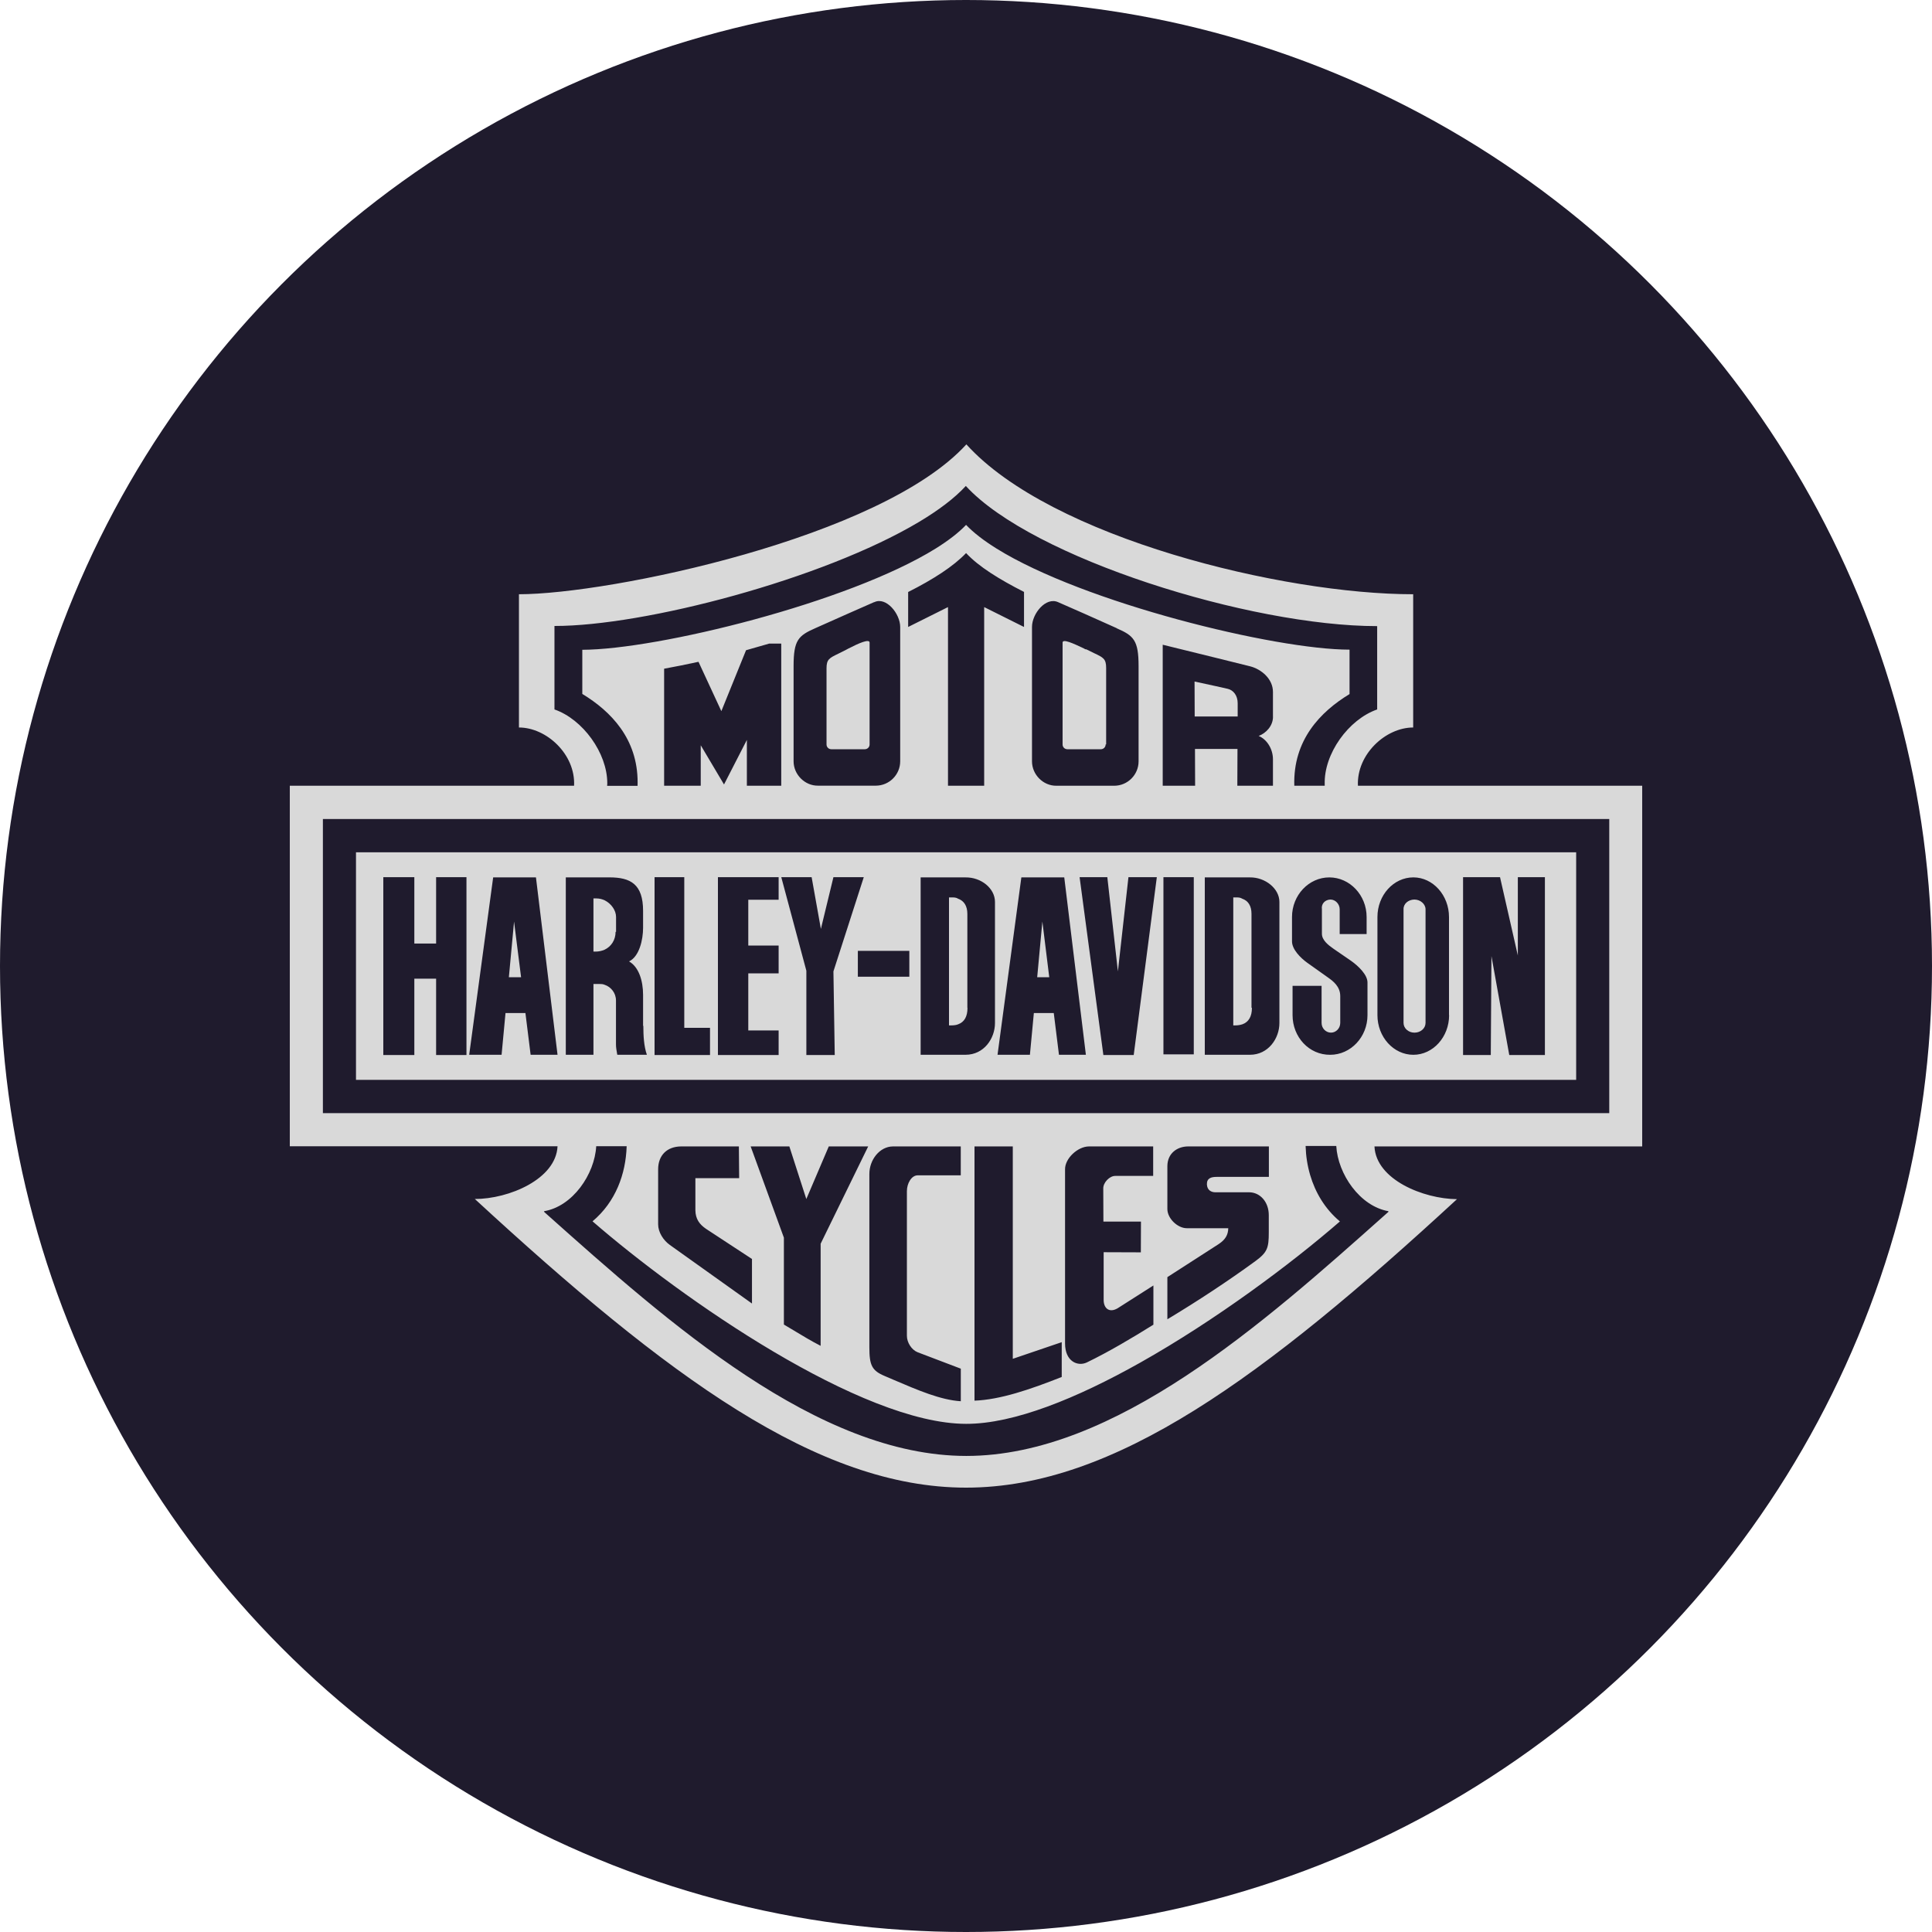
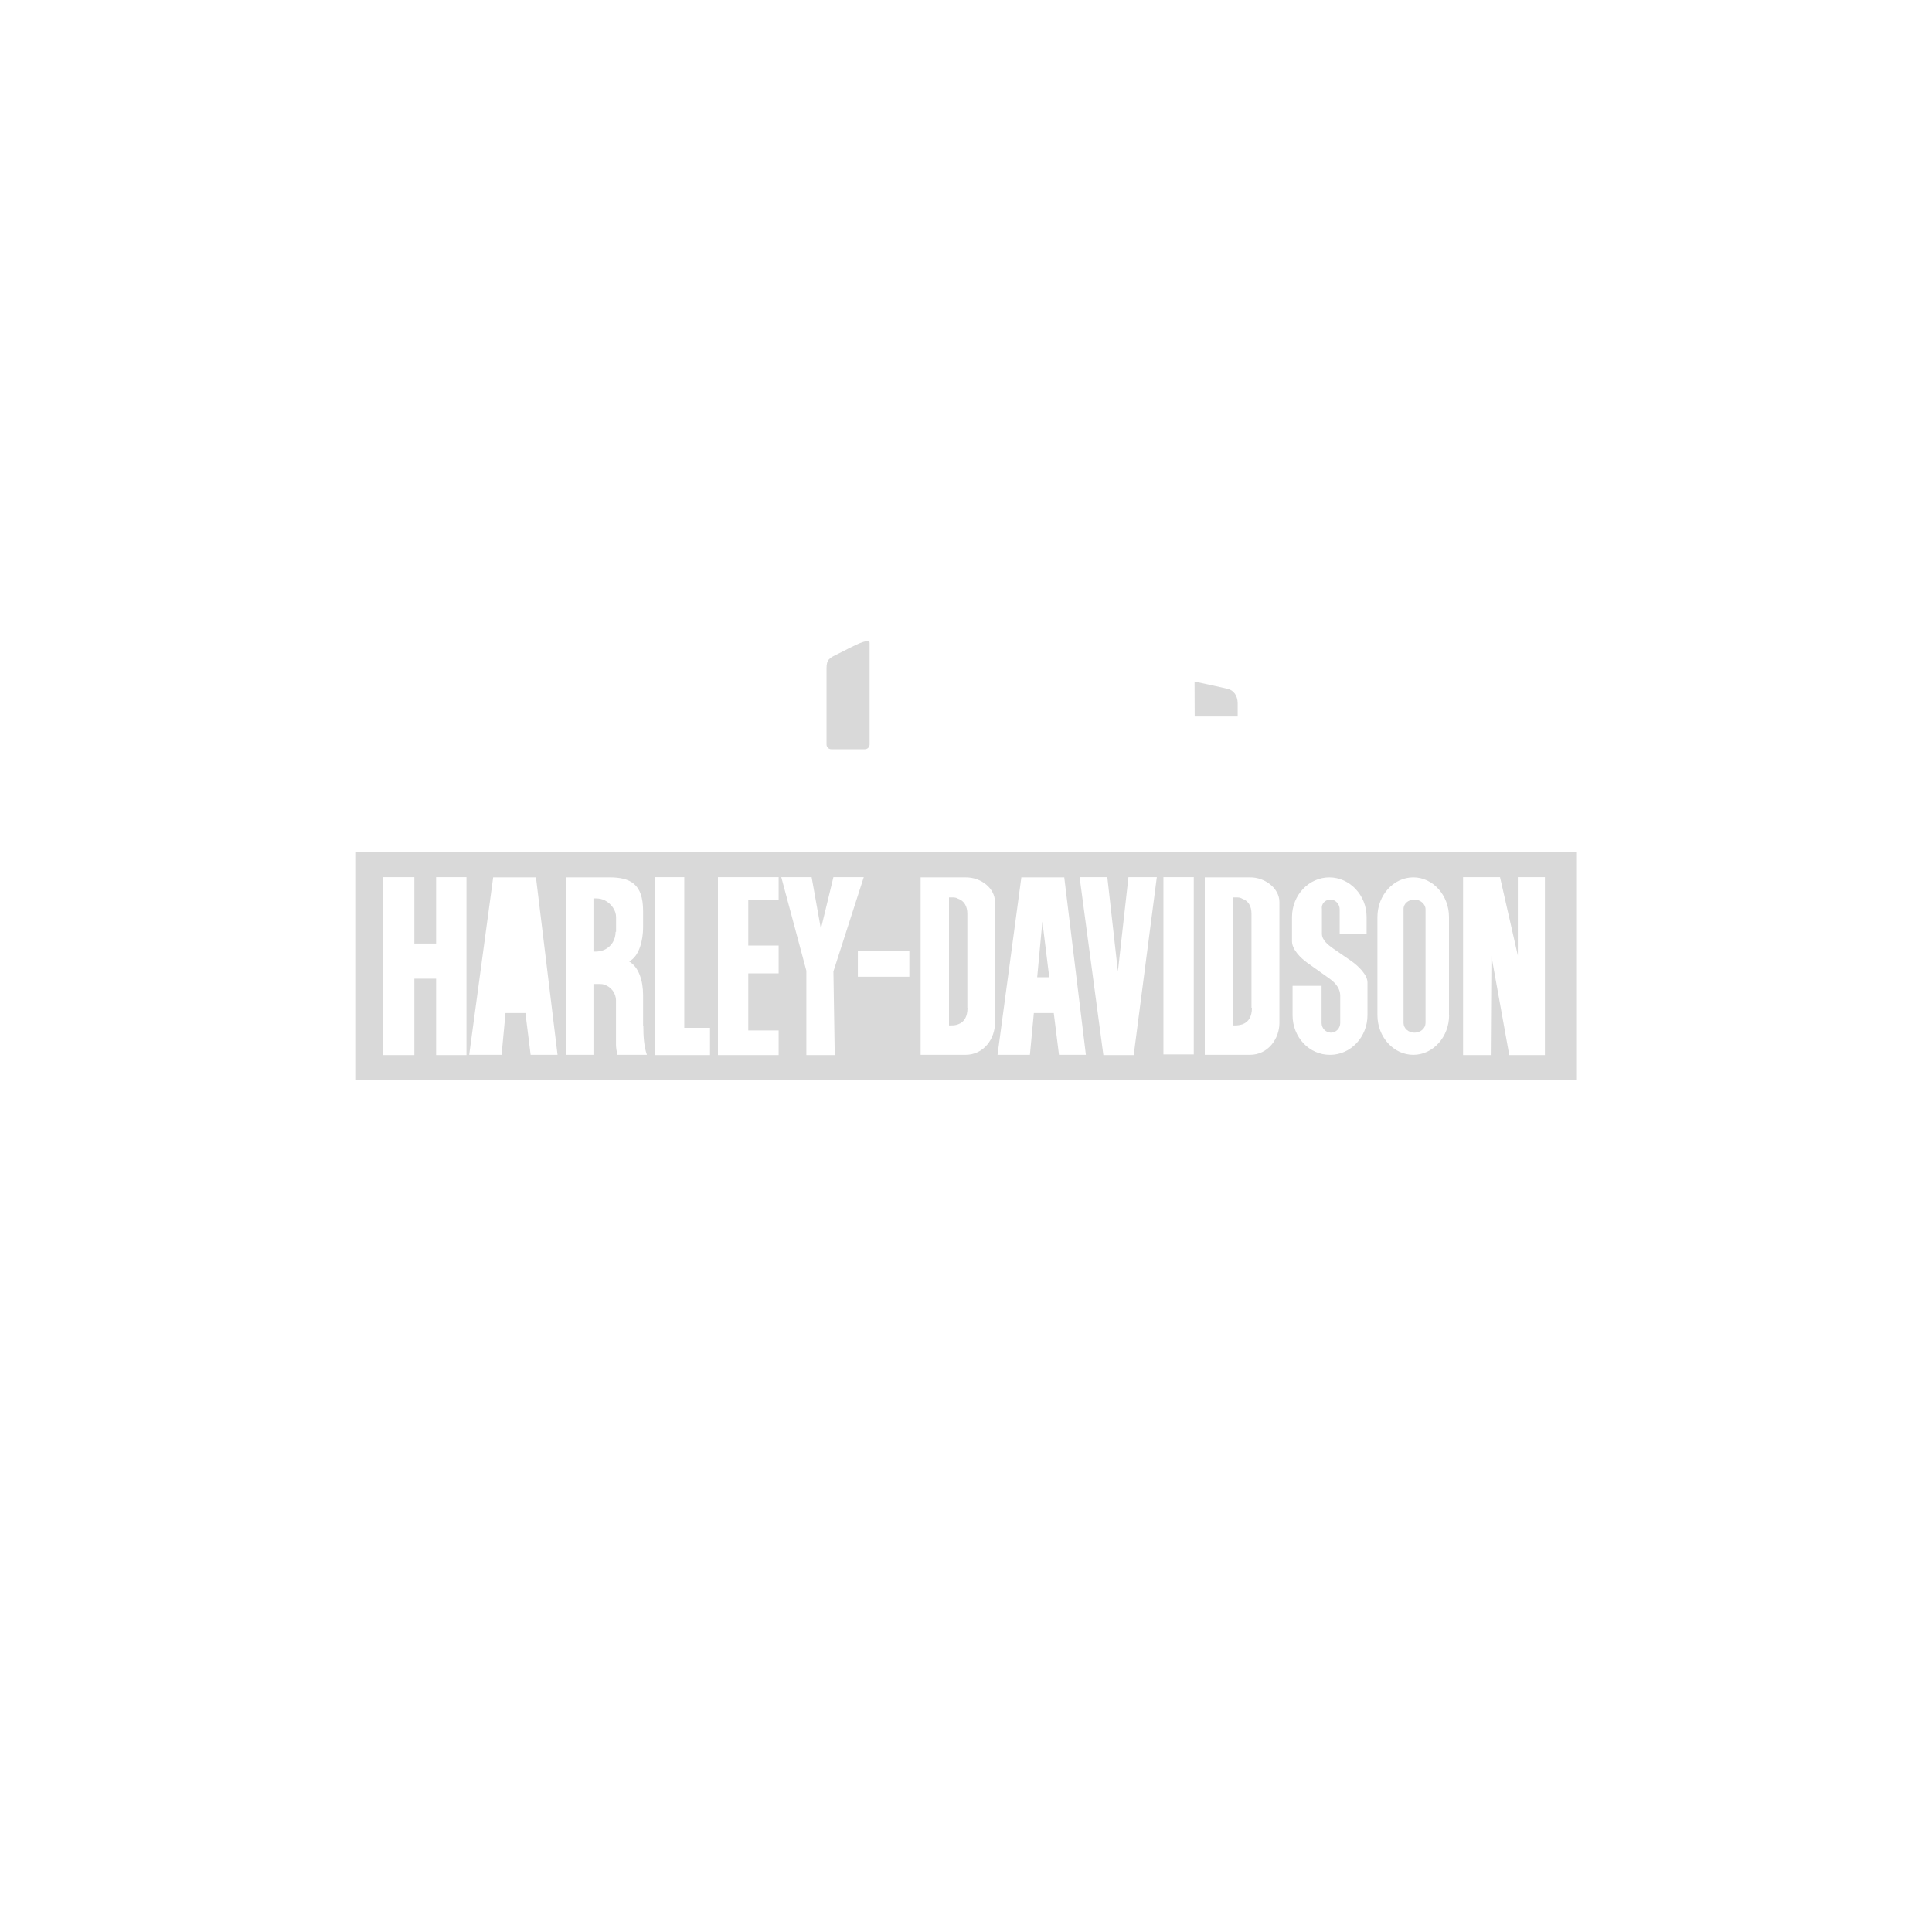
<svg xmlns="http://www.w3.org/2000/svg" width="100" height="100" viewBox="0 0 100 100" fill="none">
-   <circle cx="50" cy="50" r="50" fill="#1F1B2D" />
-   <path d="M26.608 47.698L26.339 50.581H26.971L26.651 48.048L26.608 47.698Z" fill="#D9D9D9" />
  <path d="M31.29 49.158C31.638 48.997 31.863 48.647 31.863 48.231H31.887V47.463C31.887 47.119 31.64 46.776 31.306 46.604C31.169 46.537 31.014 46.502 30.862 46.502H30.717V49.254H30.825C30.985 49.254 31.143 49.222 31.29 49.158Z" fill="#D9D9D9" />
  <path d="M49.599 53.015C49.918 52.898 50.077 52.613 50.077 52.168L50.07 52.158V47.299C50.07 46.897 49.897 46.622 49.592 46.519C49.489 46.45 49.381 46.45 49.25 46.45H49.12V53.074H49.229C49.373 53.074 49.497 53.059 49.599 53.015Z" fill="#D9D9D9" />
  <path d="M53.953 47.698L53.685 50.581H54.309L53.953 47.698Z" fill="#D9D9D9" />
  <path d="M73.213 53.45C73.532 53.45 73.786 53.224 73.786 52.946V47.063C73.786 46.8 73.525 46.56 73.206 46.56H73.2C72.892 46.57 72.639 46.776 72.647 47.063V52.946C72.647 53.224 72.9 53.45 73.213 53.45Z" fill="#D9D9D9" />
  <path d="M64.313 53.015C64.632 52.898 64.799 52.613 64.799 52.168L64.777 52.158V47.299C64.777 46.897 64.611 46.622 64.299 46.519C64.196 46.45 64.095 46.45 63.957 46.45H63.834V53.074H63.935C64.063 53.075 64.191 53.055 64.313 53.015Z" fill="#D9D9D9" />
  <path fill-rule="evenodd" clip-rule="evenodd" d="M18.426 44.115V55.894H81.582V44.115H18.426ZM21.446 45.402H19.84V54.607H21.446V50.657H22.573V54.607H24.144V45.402H22.573V48.837H21.446V45.402ZM25.526 45.414H27.741L28.858 54.595H27.465L27.196 52.435H26.165L25.962 54.595H24.285L25.526 45.414ZM33.286 51.5V53.099H33.299C33.299 53.611 33.329 54.16 33.483 54.595H31.951C31.948 54.578 31.945 54.561 31.942 54.544L31.941 54.542C31.911 54.373 31.883 54.218 31.883 54.062V51.785C31.883 51.388 31.614 51.078 31.302 50.975C31.2 50.931 31.116 50.931 31.029 50.931H30.717V54.595H29.286V45.413H31.544C32.64 45.413 33.286 45.764 33.286 47.151V48.019C33.286 48.646 33.09 49.508 32.56 49.763C33.061 50.048 33.286 50.756 33.286 51.5ZM35.418 45.402H33.88V54.607H36.75V53.199H35.418V45.402ZM40.302 45.402H37.16V54.607H40.302V53.336H38.731V50.382H40.302V48.94H38.731V46.57H40.302V45.402ZM42.01 45.402H40.439L41.737 50.245V54.607H43.206L43.138 50.279L44.709 45.402H43.138L42.489 48.081L42.01 45.402ZM47.067 49.215H44.402V50.554H47.067V49.215ZM47.652 45.414H49.97C50.79 45.402 51.5 45.986 51.5 46.684V52.953C51.5 53.748 50.934 54.595 49.975 54.595H47.652V45.414ZM52.865 45.414H55.086L56.205 54.595H54.812L54.543 52.435H53.512L53.308 54.595H51.632L52.865 45.414ZM57.315 45.402H55.88L57.11 54.607H58.681L59.877 45.402H58.408L57.862 50.279L57.315 45.402ZM61.79 45.402H60.219V54.572H61.79V45.402ZM75 47.465V52.545L75.006 52.545C75.006 53.675 74.172 54.596 73.155 54.596C72.131 54.596 71.296 53.675 71.296 52.545V47.465C71.296 46.333 72.131 45.413 73.155 45.413C74.171 45.413 75 46.341 75 47.465ZM62.36 45.414H64.694C65.48 45.402 66.222 45.986 66.222 46.684V52.953C66.222 53.748 65.648 54.595 64.697 54.595H62.36V45.414ZM69.342 47.063C69.342 46.8 69.126 46.56 68.864 46.56L68.862 46.56C68.589 46.569 68.378 46.776 68.422 47.063V48.333C68.422 48.661 68.749 48.917 69.01 49.099L69.933 49.734C70.317 50.004 70.781 50.458 70.781 50.851V52.545C70.781 53.676 69.911 54.596 68.851 54.596C67.757 54.605 66.903 53.678 66.903 52.545V51.027H68.405V52.945C68.405 53.223 68.623 53.449 68.892 53.449C69.154 53.449 69.371 53.223 69.371 52.945V51.559C69.371 51.057 68.996 50.782 68.757 50.61L67.66 49.83C67.319 49.586 66.874 49.14 66.874 48.727V47.465C66.874 46.333 67.745 45.414 68.805 45.414C69.864 45.414 70.736 46.333 70.736 47.465V48.348H69.342V47.063ZM77.641 45.402H75.728V54.607H77.163L77.197 49.489L78.119 54.607H79.964V45.402H78.563V49.455L77.641 45.402Z" fill="#D9D9D9" />
  <path d="M44.992 38.627C45.004 38.596 45.01 38.564 45.01 38.531H45.01V33.262C45.01 33.05 44.465 33.283 43.899 33.576C43.866 33.596 43.838 33.61 43.812 33.623L43.805 33.627C43.644 33.712 43.506 33.779 43.389 33.836C42.925 34.06 42.781 34.13 42.781 34.59V38.531C42.781 38.564 42.787 38.596 42.799 38.627C42.812 38.657 42.83 38.684 42.853 38.708C42.876 38.731 42.903 38.749 42.933 38.761C42.963 38.774 42.995 38.78 43.028 38.78H44.763C44.796 38.78 44.828 38.774 44.858 38.761C44.888 38.749 44.915 38.731 44.938 38.708C44.961 38.684 44.98 38.657 44.992 38.627Z" fill="#D9D9D9" />
-   <path d="M57.209 38.627C57.222 38.596 57.228 38.564 57.227 38.531H57.254V34.574C57.254 34.102 57.107 34.032 56.632 33.808L56.632 33.808C56.518 33.754 56.384 33.69 56.229 33.61C56.194 33.61 56.162 33.61 56.126 33.576C55.545 33.296 54.999 33.05 54.999 33.262V38.531C54.998 38.564 55.005 38.596 55.017 38.627C55.029 38.657 55.047 38.684 55.07 38.708C55.093 38.731 55.12 38.749 55.151 38.761C55.181 38.774 55.213 38.78 55.245 38.78H56.981C57.013 38.78 57.046 38.774 57.076 38.761C57.106 38.749 57.133 38.731 57.156 38.708C57.179 38.684 57.197 38.657 57.209 38.627Z" fill="#D9D9D9" />
  <path d="M64.051 37.086H61.837L61.83 35.276L62.94 35.517L63.55 35.654C63.84 35.723 64.062 35.998 64.062 36.399V37.086L64.051 37.086Z" fill="#D9D9D9" />
-   <path fill-rule="evenodd" clip-rule="evenodd" d="M24.575 62.06C26.34 62.06 28.779 61.032 28.858 59.331H15V40.67H29.714C29.794 39.042 28.284 37.655 26.861 37.655V30.758C31.537 30.758 45.612 27.846 50.019 23C54.395 27.843 66.416 30.762 73.146 30.758V37.655C71.723 37.655 70.213 39.042 70.286 40.67H85V59.339H71.142C71.222 61.056 73.67 62.052 75.413 62.069C65.437 71.264 57.69 77 50.004 77C42.324 77 34.563 71.265 24.588 62.069L24.575 62.06ZM51.579 28.392C56.099 31.205 65.996 33.625 69.852 33.626L69.852 35.925C68.336 36.845 66.92 38.312 66.993 40.67H68.567V40.596C68.517 39.02 69.795 37.239 71.282 36.721L71.282 32.408C64.706 32.408 53.417 28.89 49.991 25.153C49.409 25.788 48.572 26.416 47.556 27.022C42.589 29.983 33.346 32.407 28.699 32.4V32.408C28.699 32.408 28.699 32.408 28.699 32.408L28.699 36.721C30.167 37.23 31.431 38.974 31.433 40.537C31.433 40.555 31.432 40.572 31.432 40.589L31.425 40.662H31.426L31.425 40.676H33C33.002 40.617 33.003 40.559 33.003 40.502C33.008 38.238 31.622 36.817 30.14 35.918V33.633C34.024 33.623 43.913 31.202 48.431 28.391C49.076 27.989 49.612 27.579 50.004 27.168C50.397 27.58 50.933 27.99 51.579 28.392ZM69.354 63.221C68.578 62.573 68.08 61.724 67.814 60.822C67.67 60.335 67.594 59.833 67.579 59.339L67.579 59.338H67.579L67.579 59.314H69.165C69.246 60.766 70.385 62.437 71.873 62.693L71.85 62.713C71.858 62.714 71.865 62.716 71.873 62.717L71.677 62.892C65.397 68.488 57.688 75.359 50.015 75.359C42.322 75.356 34.591 68.46 28.302 62.851L28.152 62.717C28.16 62.716 28.167 62.714 28.175 62.713L28.152 62.693C29.64 62.451 30.78 60.779 30.86 59.327H32.435C32.434 59.331 32.434 59.334 32.434 59.338H32.435C32.391 60.759 31.87 62.208 30.669 63.215C35.303 67.237 44.59 73.698 50.01 73.698C52.479 73.704 55.746 72.369 59.01 70.534C62.922 68.333 66.829 65.414 69.354 63.221ZM16.713 57.617V42.392H83.295V57.617H16.713ZM43.9 31.758L45.242 31.167L45.256 31.167C45.871 30.874 46.593 31.767 46.594 32.449V39.404C46.594 40.097 46.028 40.666 45.331 40.666H42.34C41.657 40.674 41.076 40.09 41.076 39.404V34.477C41.076 33.127 41.323 32.901 42.201 32.514L43.9 31.758ZM56.11 31.758L57.808 32.517H57.792C58.681 32.9 58.933 33.141 58.933 34.48V39.407C58.933 40.1 58.367 40.67 57.67 40.67H54.679C53.996 40.678 53.416 40.094 53.416 39.407V32.452C53.416 31.758 54.134 30.882 54.766 31.167L56.11 31.758ZM65.888 37.101V35.816C65.888 35.13 65.278 34.634 64.705 34.488L62.94 34.05L60.182 33.371V40.67H61.859L61.852 38.765H64.052L64.044 40.67H65.888V39.305C65.888 38.736 65.547 38.253 65.148 38.093C65.532 37.949 65.89 37.571 65.89 37.1L65.888 37.101ZM53.003 32.452V30.642H53.011C51.712 29.981 50.658 29.328 50.004 28.627C49.351 29.313 48.298 29.992 47.006 30.642V32.452L49.068 31.423V40.67H50.941V31.423L53.003 32.452ZM36.27 40.67H34.375V34.612C34.949 34.51 35.544 34.386 36.154 34.255L37.337 36.809L38.615 33.656C38.829 33.593 39.044 33.532 39.259 33.471L39.259 33.471C39.443 33.419 39.628 33.367 39.812 33.313H40.437V40.67H38.658V38.298L37.475 40.604L36.27 38.575V40.67ZM38.259 60.981L38.244 59.339H35.247C34.529 59.347 34.063 59.793 34.065 60.53V63.369C34.065 63.777 34.334 64.201 34.675 64.441L38.922 67.47V65.164L36.54 63.602C36.199 63.367 36.001 63.092 35.993 62.645V60.981H38.259ZM40.857 59.339H38.854L40.574 64.061V68.558C40.752 68.663 40.931 68.771 41.11 68.879C41.565 69.153 42.022 69.429 42.476 69.66V64.375L44.937 59.339H42.897L41.735 62.062L40.857 59.339ZM49.729 60.835V59.339H46.213C45.53 59.346 44.995 60.033 44.998 60.77V69.74C44.998 70.666 45.129 70.943 45.789 71.221C45.95 71.289 46.11 71.358 46.268 71.426C47.518 71.961 48.688 72.463 49.731 72.528V70.842L47.488 69.989C47.18 69.863 46.941 69.485 46.941 69.141V61.653C46.941 61.259 47.173 60.835 47.5 60.835H49.729ZM52.422 59.339H50.44V72.498C51.769 72.448 53.315 71.922 54.955 71.272V69.47L52.422 70.332V59.339ZM59.688 59.339H56.358C55.777 59.347 55.115 59.965 55.127 60.53V69.536C55.127 70.477 55.788 70.74 56.252 70.521C57.37 69.981 58.59 69.259 59.7 68.565V66.536L57.843 67.719C57.399 67.975 57.125 67.7 57.125 67.288V64.814L59.05 64.821L59.056 63.23H57.112L57.105 61.514C57.097 61.215 57.43 60.857 57.736 60.865H59.688V59.339ZM65.677 59.339H61.474L61.482 59.339C60.936 59.346 60.429 59.69 60.423 60.353V62.58C60.423 63.068 60.954 63.572 61.426 63.572H63.575C63.567 63.915 63.429 64.163 63.073 64.397L60.423 66.104V68.286C61.999 67.338 63.552 66.316 64.983 65.272C65.6 64.82 65.672 64.587 65.672 63.791V62.894C65.672 62.227 65.236 61.712 64.648 61.712H62.913C62.707 61.715 62.483 61.612 62.469 61.303C62.461 60.981 62.693 60.916 62.97 60.916H65.677V59.339Z" fill="#D9D9D9" />
</svg>